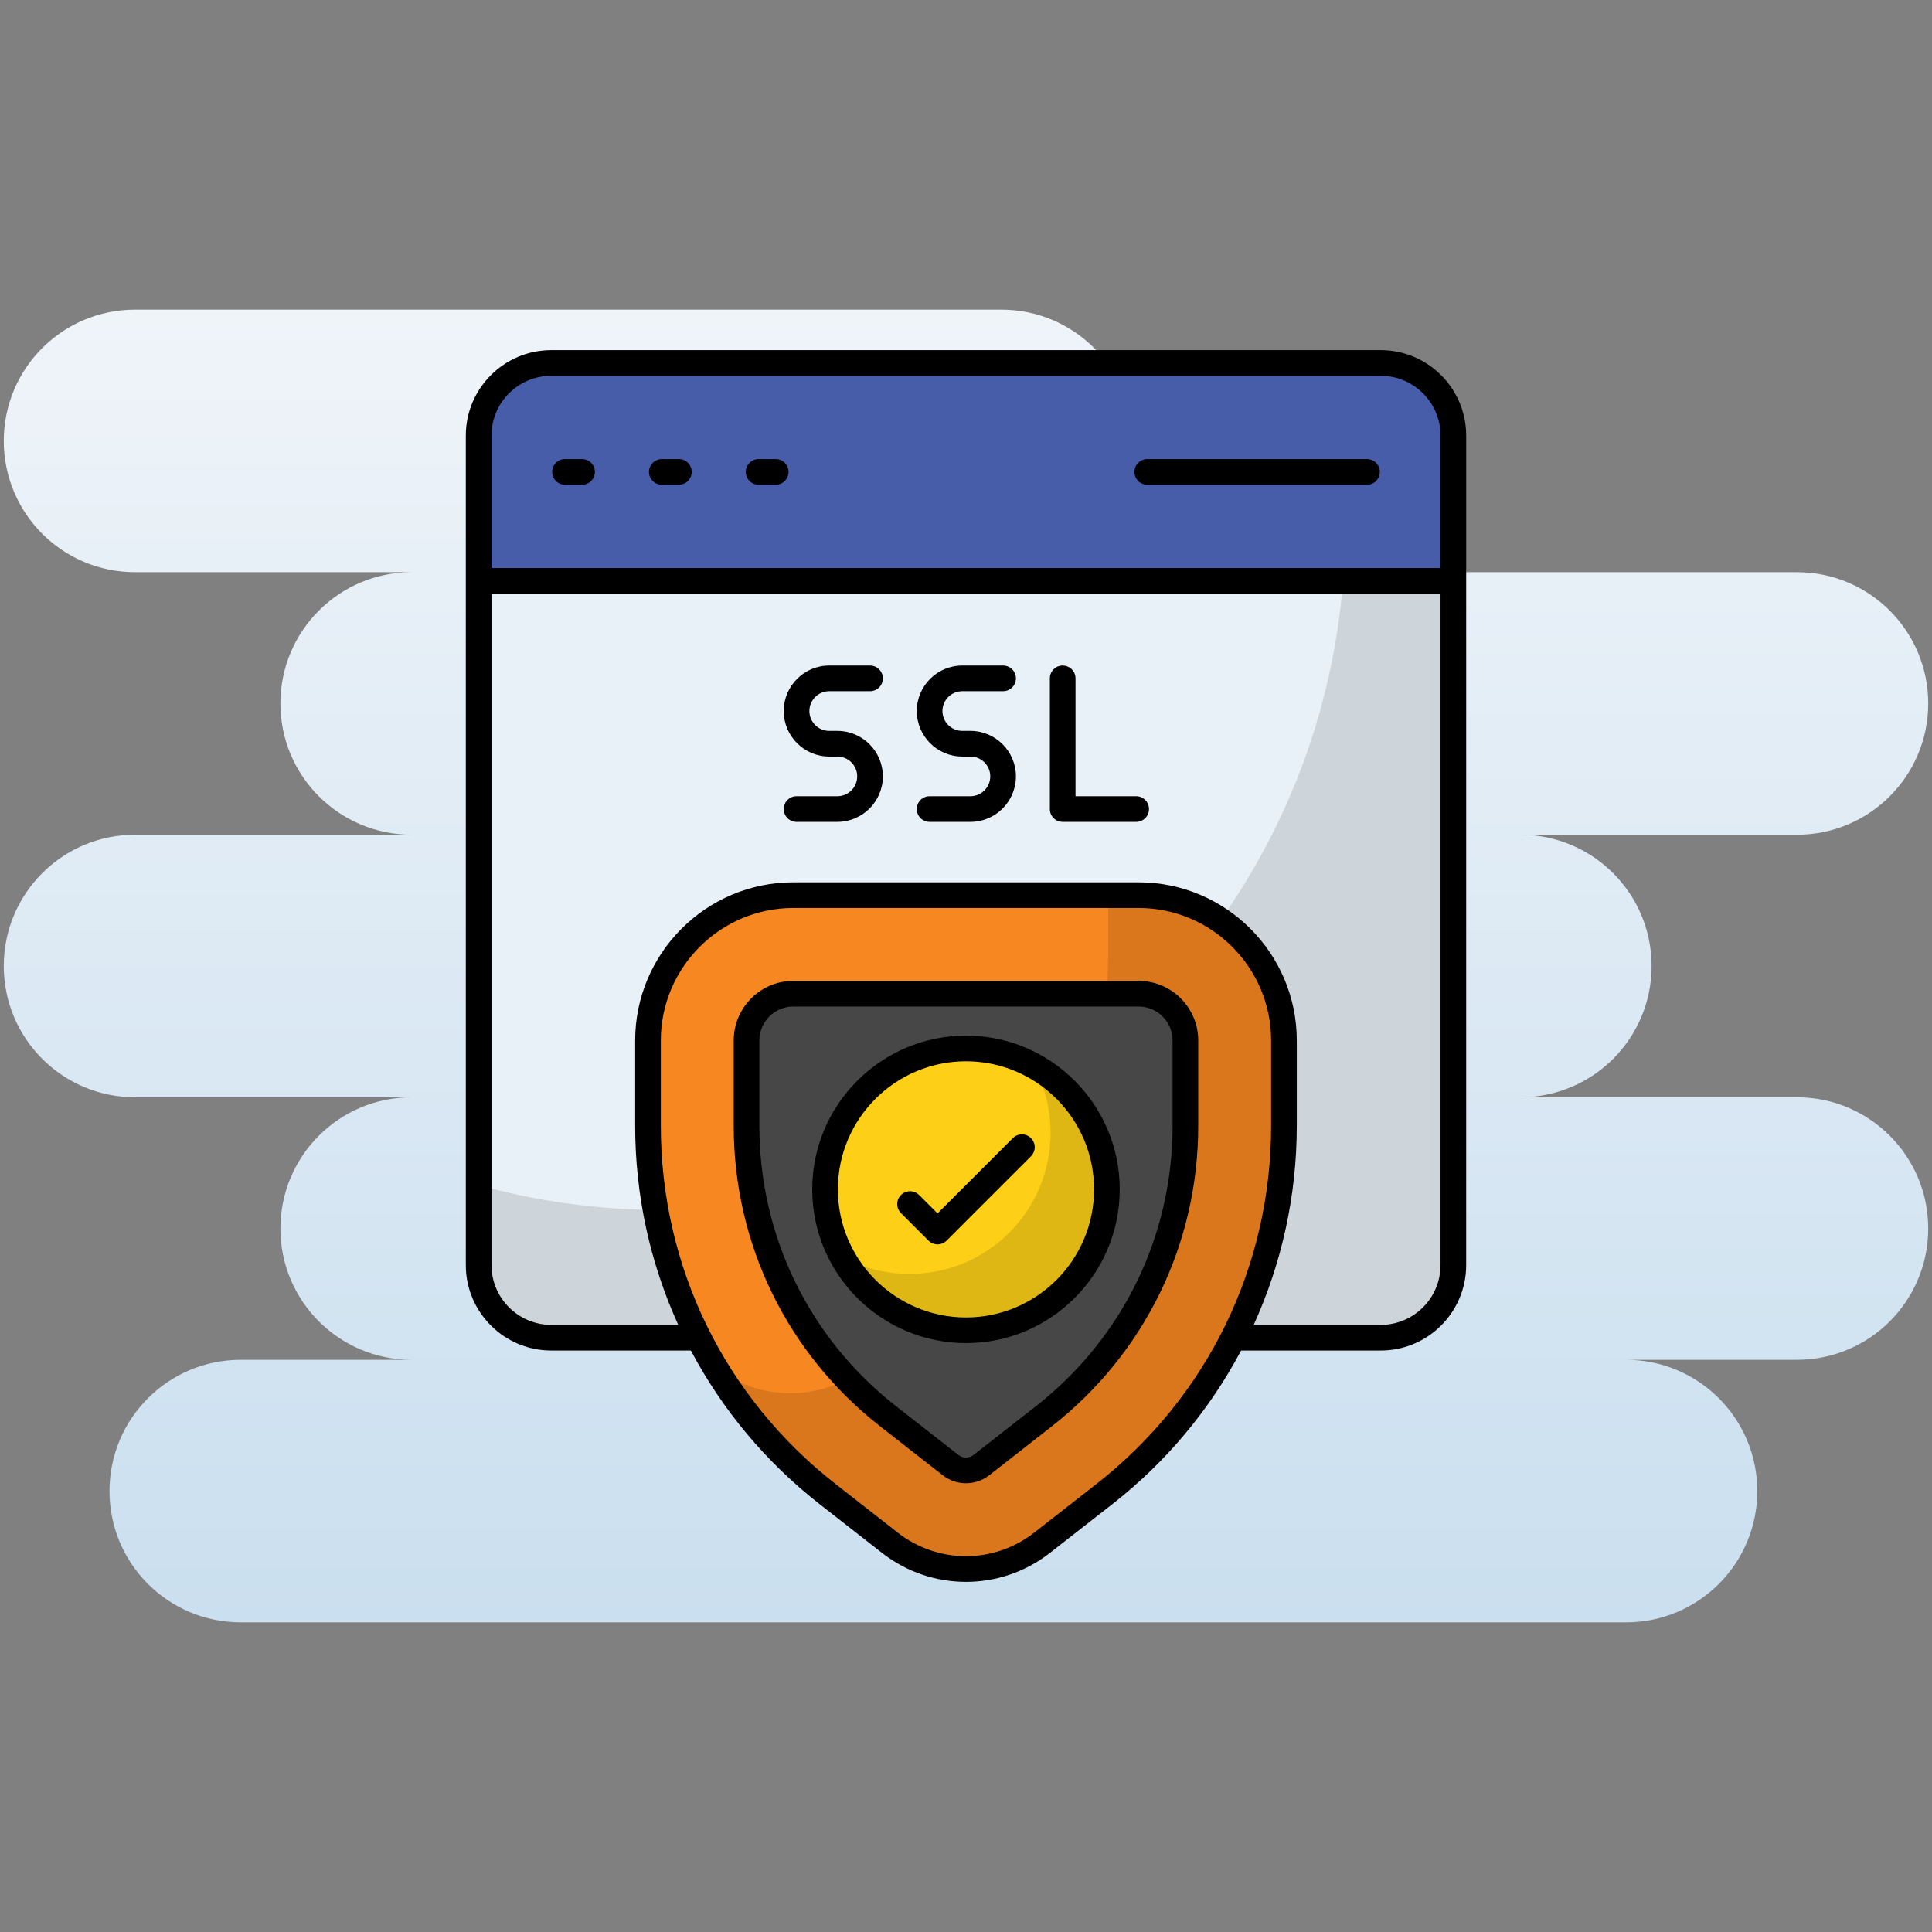
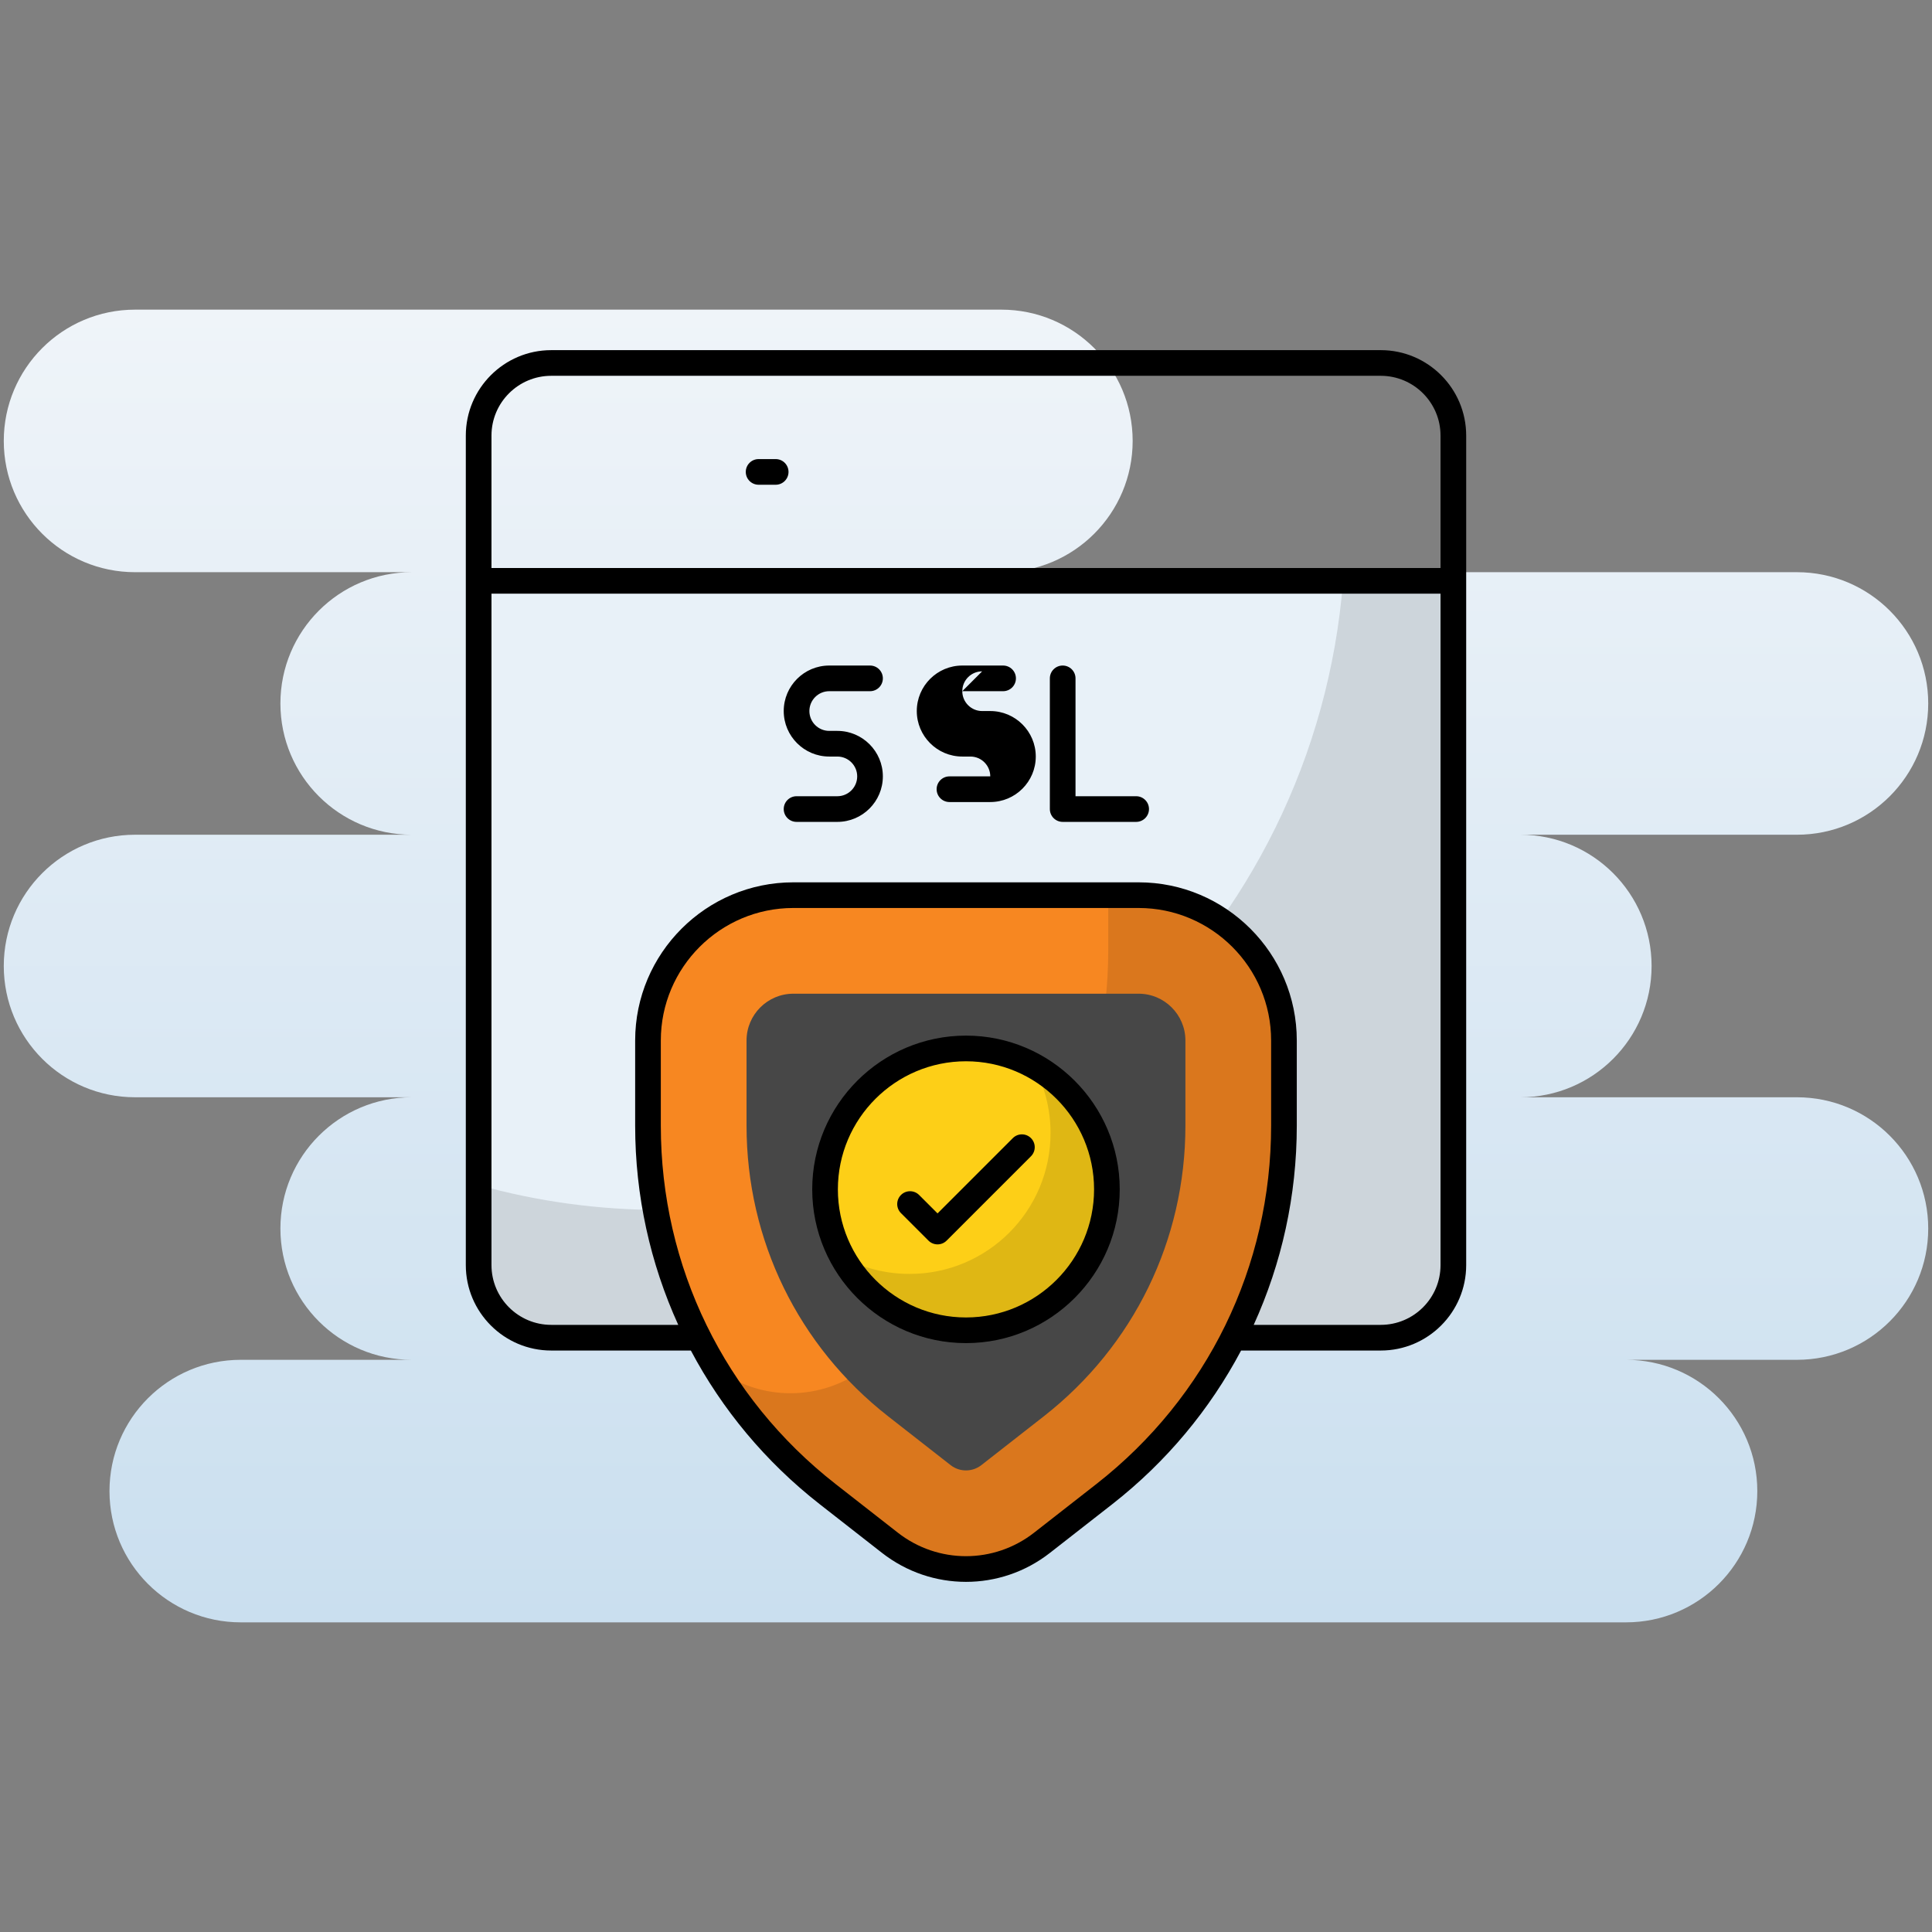
<svg xmlns="http://www.w3.org/2000/svg" enable-background="new 0 0 512 512" height="512" viewBox="0 0 512 512" width="512">
  <rect x="0" y="0" width="512" height="512" fill="#808080" stroke="none" />
  <linearGradient id="SVGID_1_" gradientUnits="userSpaceOnUse" x1="256" x2="256" y1="429.939" y2="82.061">
    <stop offset="0" stop-color="#cadfef" />
    <stop offset="1" stop-color="#eff4f9" />
  </linearGradient>
  <g id="_x38_8_ssl_encryption">
    <g>
      <path d="m476.212 290.788h-73.31c19.213 0 34.788-15.575 34.788-34.788 0-19.213-15.575-34.788-34.788-34.788h73.31c19.213 0 34.788-15.575 34.788-34.788s-15.575-34.788-34.788-34.788h-210.834c19.213 0 34.788-15.575 34.788-34.788s-15.575-34.788-34.788-34.788h-229.59c-19.213.001-34.788 15.576-34.788 34.789s15.575 34.788 34.788 34.788h73.31c-19.213 0-34.788 15.575-34.788 34.788s15.575 34.788 34.788 34.788h-73.31c-19.213-.001-34.788 15.574-34.788 34.787 0 19.212 15.575 34.788 34.788 34.788h73.31c-19.213 0-34.788 15.575-34.788 34.788s15.575 34.788 34.788 34.788h-45.296c-19.213 0-34.788 15.575-34.788 34.788s15.575 34.788 34.788 34.788h367.114c19.213 0 34.788-15.575 34.788-34.788s-15.575-34.788-34.788-34.788h45.296c19.213 0 34.788-15.575 34.788-34.788s-15.575-34.788-34.788-34.788z" fill="url(#SVGID_1_)" />
    </g>
    <g>
      <path d="m385.154 153.928v181.338c0 10.635-8.601 19.236-19.236 19.236h-219.837c-10.635 0-19.236-8.601-19.236-19.236v-181.338z" fill="#e8f1f8" />
      <path d="m385.142 153.936v181.338c0 10.635-8.601 19.236-19.236 19.236h-219.837c-10.635 0-19.236-8.601-19.236-19.236v-21.214c15.444 4.314 31.711 6.595 48.529 6.595 95.189 0 173.232-73.425 180.569-166.719z" opacity=".12" />
-       <path d="m385.154 153.931v-38.502c0-10.624-8.612-19.236-19.236-19.236h-219.837c-10.624 0-19.236 8.612-19.236 19.236v38.502z" fill="#475da9" />
      <path d="m340.263 275.746v22.561c0 38.143-17.564 74.162-47.617 97.65l-16.496 12.893c-11.844 9.256-28.469 9.256-40.313 0l-16.496-12.893c-30.053-23.488-47.617-59.507-47.617-97.65v-22.561c0-21.275 17.247-38.522 38.522-38.522h91.495c21.275 0 38.522 17.247 38.522 38.522z" fill="#f78721" />
      <path d="m340.263 275.729v22.573c0 38.131-17.573 74.174-47.608 97.641l-16.491 12.91c-11.865 9.253-28.468 9.253-40.333 0l-16.491-12.91c-11.977-9.328-21.939-20.669-29.587-33.355 11.79 8.955 28.17 8.842 39.848-.299l16.491-12.872c30.072-23.506 47.608-59.51 47.608-97.641v-14.551h8.059c21.267 0 38.504 17.237 38.504 38.504z" opacity=".12" />
      <path d="m255.994 389.676c-1.04 0-2.591-.244-4.075-1.403l-16.493-12.891c-23.886-18.666-37.584-46.758-37.584-77.073v-22.561c0-6.843 5.566-12.406 12.405-12.406h91.495c6.839 0 12.405 5.564 12.405 12.406v22.561c0 30.315-13.698 58.403-37.582 77.07l-16.498 12.898c-1.482 1.154-3.033 1.399-4.073 1.399z" fill="#474747" />
      <path d="m293.34 315.189c0 20.636-16.716 37.352-37.341 37.352s-37.352-16.716-37.352-37.352c0-20.625 16.727-37.341 37.352-37.341s37.341 16.717 37.341 37.341z" fill="#fdcf17" />
      <path d="m293.33 315.195c0 20.64-16.712 37.352-37.326 37.352-14.182 0-26.492-7.882-32.819-19.506 5.298 2.926 11.388 4.56 17.872 4.56 20.64 0 37.352-16.713 37.352-37.353 0-6.485-1.661-12.574-4.534-17.872 11.599 6.353 19.455 18.663 19.455 32.819z" opacity=".12" />
      <g>
-         <path d="m149.73 128.462h4.529c1.879 0 3.4-1.521 3.4-3.4s-1.521-3.4-3.4-3.4h-4.529c-1.879 0-3.4 1.521-3.4 3.4s1.521 3.4 3.4 3.4z" />
-         <path d="m175.386 128.462h4.526c1.879 0 3.4-1.521 3.4-3.4s-1.521-3.4-3.4-3.4h-4.526c-1.879 0-3.4 1.521-3.4 3.4s1.521 3.4 3.4 3.4z" />
        <path d="m201.039 128.462h4.526c1.879 0 3.4-1.521 3.4-3.4s-1.521-3.4-3.4-3.4h-4.526c-1.879 0-3.4 1.521-3.4 3.4s1.521 3.4 3.4 3.4z" />
-         <path d="m304.042 128.462h58.228c1.879 0 3.4-1.521 3.4-3.4s-1.521-3.4-3.4-3.4h-58.228c-1.879 0-3.4 1.521-3.4 3.4s1.52 3.4 3.4 3.4z" />
        <path d="m219.752 183.174h10.814c1.879 0 3.4-1.521 3.4-3.4s-1.521-3.4-3.4-3.4h-10.814c-6.647 0-12.056 5.409-12.056 12.059s5.409 12.059 12.056 12.059h2.155c2.899 0 5.259 2.357 5.259 5.256s-2.361 5.259-5.259 5.259h-10.811c-1.879 0-3.4 1.521-3.4 3.4s1.521 3.4 3.4 3.4h10.811c6.651 0 12.059-5.409 12.059-12.059 0-6.647-5.409-12.056-12.059-12.056h-2.155c-2.899 0-5.256-2.361-5.256-5.259s2.358-5.259 5.256-5.259z" />
-         <path d="m255.017 183.174h10.814c1.879 0 3.4-1.521 3.4-3.4s-1.521-3.4-3.4-3.4h-10.814c-6.651 0-12.059 5.409-12.059 12.059s5.409 12.059 12.059 12.059h2.155c2.899 0 5.259 2.357 5.259 5.256s-2.361 5.259-5.259 5.259h-10.814c-1.879 0-3.4 1.521-3.4 3.4s1.521 3.4 3.4 3.4h10.814c6.651 0 12.059-5.409 12.059-12.059 0-6.647-5.409-12.056-12.059-12.056h-2.155c-2.899 0-5.259-2.361-5.259-5.259s2.361-5.259 5.259-5.259z" />
+         <path d="m255.017 183.174h10.814c1.879 0 3.4-1.521 3.4-3.4s-1.521-3.4-3.4-3.4h-10.814c-6.651 0-12.059 5.409-12.059 12.059s5.409 12.059 12.059 12.059h2.155c2.899 0 5.259 2.357 5.259 5.256h-10.814c-1.879 0-3.4 1.521-3.4 3.4s1.521 3.4 3.4 3.4h10.814c6.651 0 12.059-5.409 12.059-12.059 0-6.647-5.409-12.056-12.059-12.056h-2.155c-2.899 0-5.259-2.361-5.259-5.259s2.361-5.259 5.259-5.259z" />
        <path d="m301.093 211.008h-16.07v-31.234c0-1.879-1.521-3.4-3.4-3.4s-3.4 1.521-3.4 3.4v34.634c0 1.879 1.521 3.4 3.4 3.4h19.47c1.879 0 3.4-1.521 3.4-3.4s-1.521-3.4-3.4-3.4z" />
        <path d="m365.919 92.792h-219.838c-12.481 0-22.635 10.157-22.635 22.638v219.838c0 12.481 10.154 22.635 22.635 22.635h37.005c8.256 15.581 19.766 29.484 34.163 40.737l16.492 12.889c13.1 10.233 31.398 10.247 44.502 0l16.499-12.889c14.395-11.253 25.904-25.156 34.16-40.737h37.017c12.481 0 22.635-10.154 22.635-22.635 0-79.774 0-141.605 0-219.838 0-12.481-10.154-22.638-22.635-22.638zm-219.838 6.8h219.838c8.732 0 15.835 7.105 15.835 15.838v35.099h-251.508v-35.099c0-8.733 7.103-15.838 15.835-15.838zm144.474 293.688-16.499 12.889c-10.632 8.314-25.49 8.314-36.128 0l-16.492-12.889c-29.431-23.006-46.312-57.621-46.312-94.971v-22.562c0-19.367 15.755-35.122 35.122-35.122h91.495c19.367 0 35.122 15.755 35.122 35.122v22.562c0 37.35-16.881 71.965-46.308 94.971zm75.364-42.178h-33.674c7.423-16.313 11.418-34.222 11.418-52.793v-22.562c0-23.116-18.806-41.922-41.922-41.922h-91.495c-23.116 0-41.922 18.806-41.922 41.922v22.562c0 18.57 3.995 36.48 11.419 52.793h-33.661c-8.732 0-15.835-7.102-15.835-15.835v-177.935h251.507v177.936c0 8.732-7.103 15.834-15.835 15.834z" />
        <path d="m268.411 301.613-19.952 19.952-4.884-4.881c-1.328-1.328-3.48-1.328-4.808 0s-1.328 3.48 0 4.808l7.288 7.285c1.328 1.328 3.48 1.328 4.808 0l22.356-22.356c1.328-1.328 1.328-3.48 0-4.808s-3.48-1.328-4.808 0z" />
-         <path d="m301.741 259.94h-91.495c-8.716 0-15.805 7.092-15.805 15.808v22.562c0 31.37 14.174 60.436 38.891 79.751l16.495 12.893c3.624 2.831 8.701 2.83 12.332.003l16.495-12.899c24.716-19.311 38.891-48.377 38.891-79.747v-22.562c0-8.717-7.089-15.809-15.804-15.809zm9.004 38.369c0 29.262-13.221 56.376-36.278 74.388l-16.495 12.899c-1.155.896-2.802.9-3.958-.003l-16.495-12.893c-23.053-18.016-36.278-45.13-36.278-74.392v-22.562c0-4.967 4.041-9.008 9.005-9.008h91.495c4.964 0 9.005 4.041 9.005 9.008v22.563z" />
        <path d="m256 274.449c-22.472 0-40.754 18.275-40.754 40.74 0 22.469 18.282 40.75 40.754 40.75 22.465 0 40.74-18.282 40.74-40.75 0-22.465-18.275-40.74-40.74-40.74zm0 74.691c-18.723 0-33.954-15.23-33.954-33.95 0-18.713 15.23-33.94 33.954-33.94 18.713 0 33.94 15.227 33.94 33.94 0 18.719-15.227 33.95-33.94 33.95z" />
      </g>
    </g>
  </g>
</svg>